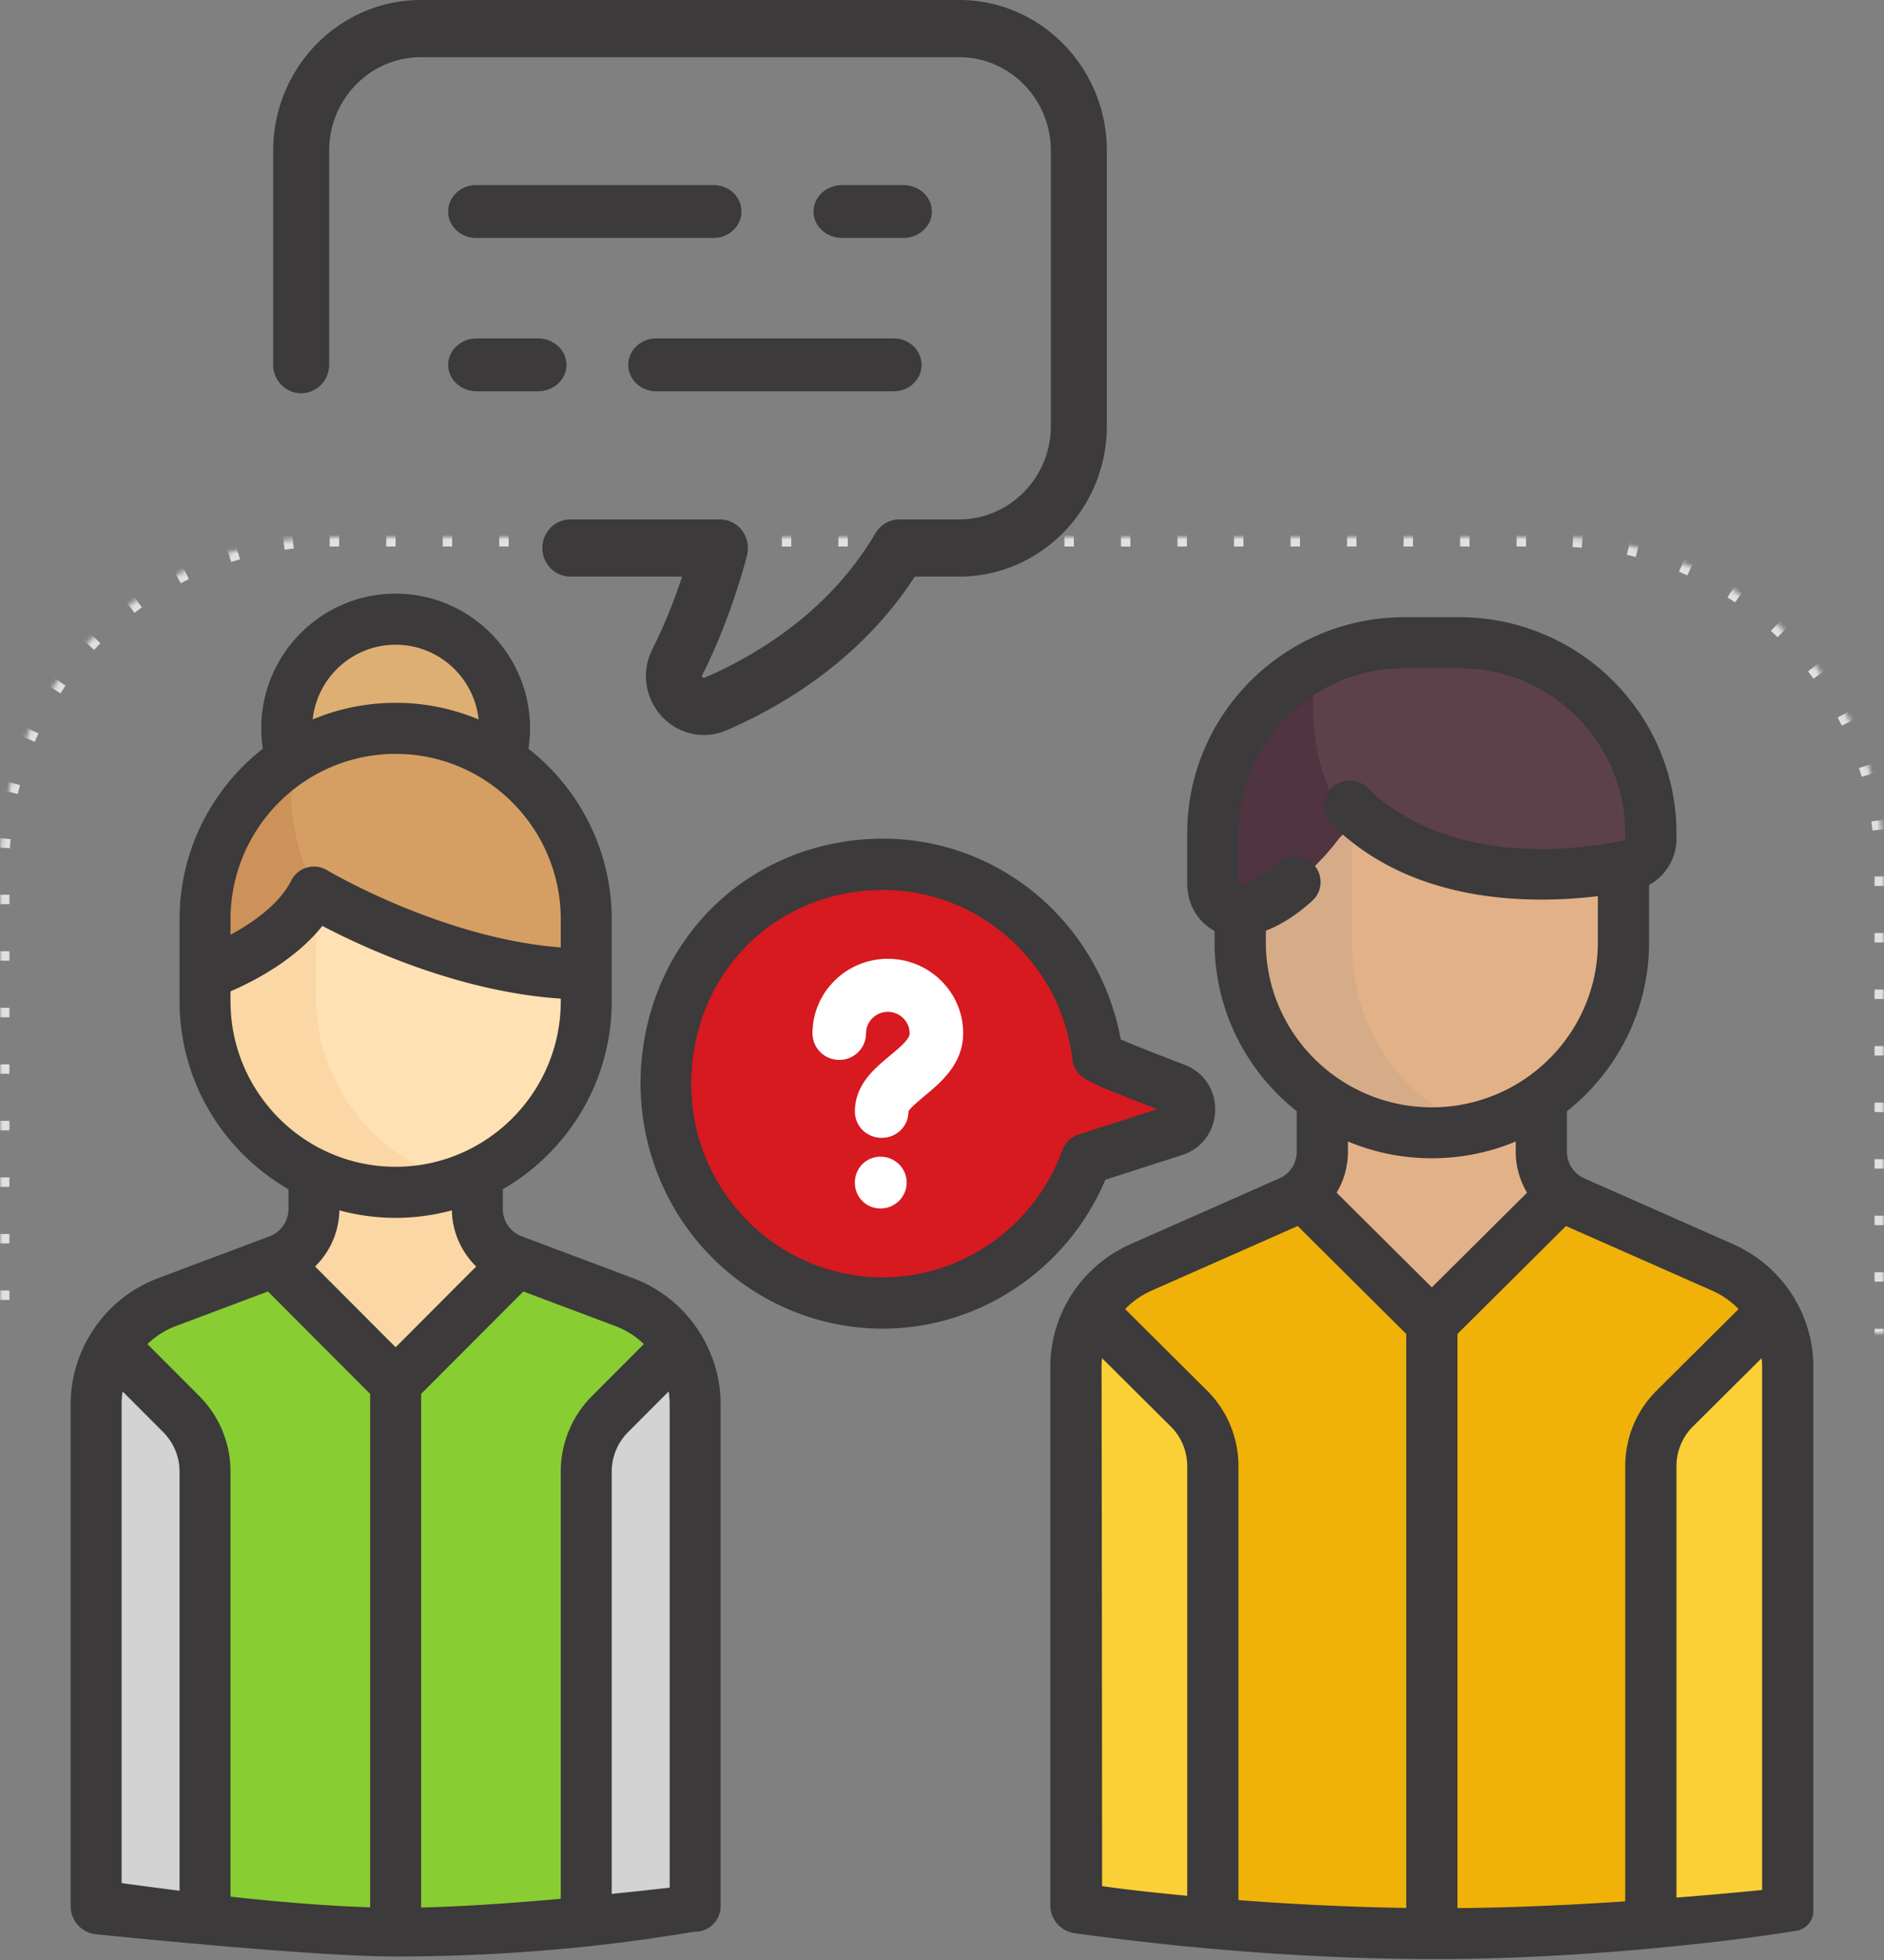
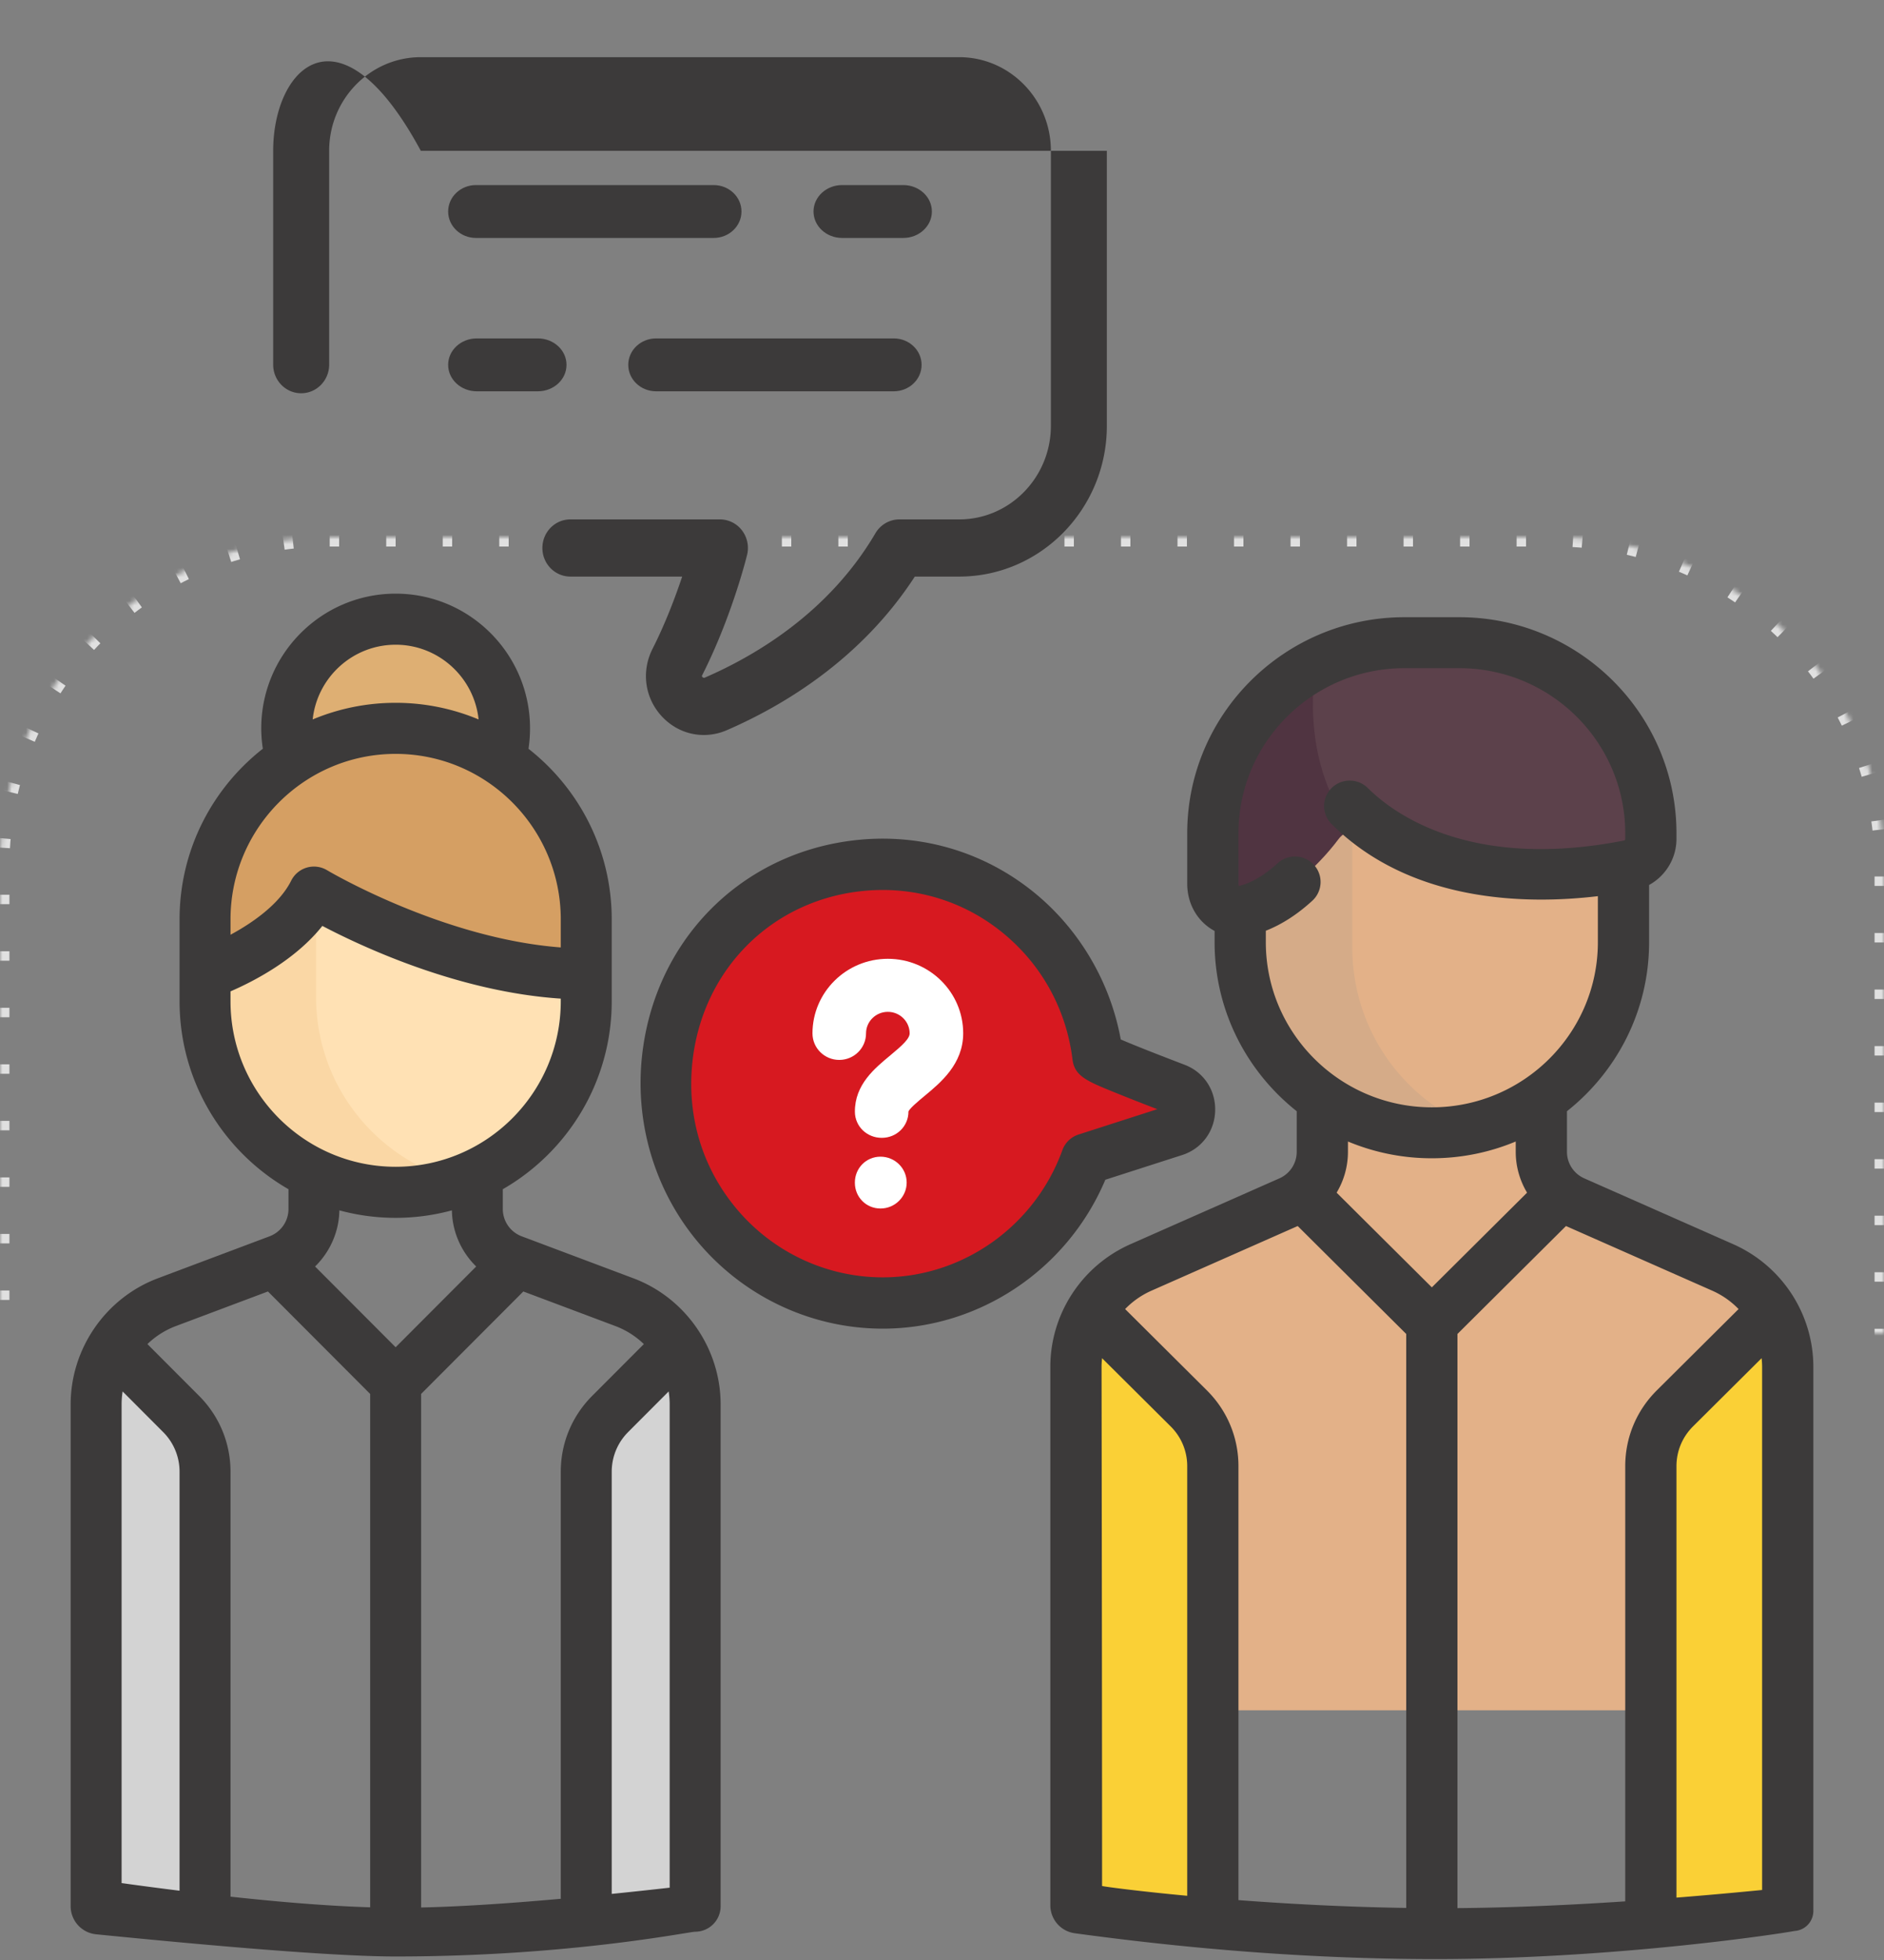
<svg xmlns="http://www.w3.org/2000/svg" xmlns:xlink="http://www.w3.org/1999/xlink" width="400" height="416" viewBox="0 0 400 416">
  <rect x="0" y="0" width="400" height="416" fill="#808080" stroke="none" />
  <defs>
    <path id="a" d="M70 114h260c38.66 0 70 31.34 70 70v143c0 38.66-31.34 70-70 70H70c-38.66 0-70-31.34-70-70V184c0-38.66 31.34-70 70-70z" />
    <mask id="b" width="400" height="283" x="0" y="0" fill="#fff">
      <use xlink:href="#a" />
    </mask>
  </defs>
  <g fill="none" fill-rule="evenodd">
    <use stroke="#E0E0E0" stroke-dasharray="2,10" stroke-linejoin="round" stroke-width="4" mask="url(#b)" xlink:href="#a" />
    <g transform="translate(15 126)">
      <path fill="#D71920" fill-rule="nonzero" d="M235.736 112.837c4.228-1.334 4.391-7.212.24-8.764-7.916-2.96-16.614-6.322-16.677-6.826-3.112-24.724-25.94-43.365-52.411-39.812-21.25 2.853-37.222 19.144-39.592 40.292C124.185 125.493 146.005 149 173.357 149c20 0 36.992-12.592 43.493-30.204l18.886-5.959z" />
      <path fill="#FFF" stroke="#FFF" d="M189 93.314c0 6.267-4.612 10.08-7.98 12.876-1.276 1.06-3.65 2.993-3.644 3.715.023 2.833-2.279 5.095-5.143 5.095h-.043c-2.843 0-5.16-2.193-5.184-5.01-.045-5.556 4.053-8.883 7.346-11.618 2.584-2.146 4.278-3.657 4.278-5.039 0-2.798-2.301-5.074-5.13-5.074-2.828 0-5.13 2.276-5.13 5.074 0 2.833-2.321 5.13-5.185 5.13-2.864 0-5.185-2.297-5.185-5.13C158 84.88 164.953 78 173.5 78S189 84.859 189 93.314zM171.944 120c-2.792 0-4.944 2.234-4.944 4.99v.039c0 2.756 2.152 4.971 4.944 4.971s5.056-2.253 5.056-5.01c0-2.756-2.263-4.99-5.056-4.99z" />
-       <path fill="#FAD7A5" fill-rule="nonzero" d="M117.016 150.154l-23.707-8.932c-4.506-1.698-7.491-6.026-7.491-10.862V121H51.182v9.361c0 4.836-2.985 9.164-7.492 10.861l-23.707 8.932C10.971 153.55 5 162.207 5 171.877V237h127v-65.123c0-9.67-5.971-18.327-14.984-21.723z" />
-       <path fill="#88CD32" fill-rule="nonzero" d="M5 279h127V172.33c0-9.676-5.97-18.337-14.983-21.734L94.215 142l-17.551 17.643a11.503 11.503 0 0 1-16.328 0L42.785 142l-22.802 8.596C10.971 153.993 5 162.653 5 172.329V279z" />
      <path fill="#FFE1B4" fill-rule="nonzero" d="M69.5 126C47.133 126 29 107.933 29 85.647V68.353C29 46.067 47.133 28 69.5 28S110 46.067 110 68.353v17.294C110 107.934 91.867 126 69.5 126z" />
      <path fill="#FAD7A5" fill-rule="nonzero" d="M52.11 85.647V68.353c0-18.277 12.188-33.697 28.89-38.66A40.486 40.486 0 0 0 69.445 28C47.108 28 29 46.066 29 68.353v17.294C29 107.933 47.108 126 69.445 126c4.018 0 7.891-.605 11.555-1.693-16.702-4.963-28.89-20.383-28.89-38.66z" />
      <g fill="#D3D3D3" fill-rule="nonzero">
        <path d="M23.312 173.503L8.99 159.2c-2.293 3.604-3.631 7.828-3.631 12.298V277.28h23.007v-91.59c0-4.57-1.818-8.955-5.054-12.187zM113.943 176.221l14.322-17.022c2.293 4.29 3.631 9.316 3.631 14.635V282h-23.007v-91.275c0-5.44 1.818-10.657 5.054-14.504z" />
      </g>
      <circle cx="69.5" cy="28.5" r="23.5" fill="#DEAF73" fill-rule="nonzero" />
      <path fill="#D59F63" fill-rule="nonzero" d="M29 68.891V82c6.408-3.064 14.258-7.898 20.264-15.088 1.755-2.101 4.756-2.535 7.13-1.189C64.02 70.05 81.907 78.29 110 80.153V68.891C110 46.308 91.867 28 69.5 28 47.132 28 29 46.307 29 68.891z" />
-       <path fill="#CD915A" fill-rule="nonzero" d="M47.555 35C36.392 42.247 29 54.75 29 68.986V82c6.466-3.042 14.387-7.84 20.447-14.979.93-1.094 2.206-1.704 3.553-1.87C48.676 56.985 45.298 46.34 47.555 35z" />
      <path fill="#E3B188" fill-rule="nonzero" d="M350.295 139.997l-31.366-14.599c-4.168-1.94-6.853-6.266-6.853-11.042V92h-46.153v22.356c0 4.775-2.685 9.102-6.852 11.041l-31.367 14.6C219.37 143.874 214 152.53 214 162.08V237h150v-74.919c0-9.55-5.371-18.205-13.705-22.084z" />
-       <path fill="#F0B208" fill-rule="nonzero" d="M350.295 139.388L319.142 125l-21.983 21.928c-4.506 4.495-11.812 4.495-16.318 0L258.857 125l-31.153 14.388C219.37 143.236 214 151.824 214 161.3V279h150V161.3c0-9.476-5.371-18.064-13.705-21.912z" />
      <path fill="#E3B188" fill-rule="nonzero" d="M289.5 116c-22.367 0-40.5-18.322-40.5-40.923V40h81v35.077c0 22.6-18.132 40.923-40.5 40.923z" />
      <path fill="#D5AB88" fill-rule="nonzero" d="M272.112 75.077V40H249v35.077c0 22.6 18.108 40.923 40.445 40.923A39.99 39.99 0 0 0 301 114.283c-16.702-5.034-28.888-20.67-28.888-39.206z" />
      <path fill="#5C414B" fill-rule="nonzero" d="M294.75 11h-11.5C261.02 11 243 29.263 243 51.792v9.323c0 4.318 4.521 7.25 8.29 5.236 5.834-3.118 12.675-8.936 17.273-15.211 1.857-2.534 5.427-2.91 7.924-1.022 18.246 13.798 43.66 10.627 53.933 8.57 2.678-.536 4.58-2.941 4.58-5.707v-1.188C335 29.263 316.98 11 294.75 11z" />
      <path fill="#503441" fill-rule="nonzero" d="M251.497 67.348c5.98-3.13 12.993-8.97 17.705-15.27.722-.965 1.727-1.515 2.798-1.85-8.332-11.514-8.9-24.348-7.866-33.228C251.531 24.008 243 37.374 243 52.734v9.358c0 4.335 4.633 7.279 8.497 5.256z" />
      <g fill="#FAD036" fill-rule="nonzero">
        <path d="M243.017 186.073c0-4.6-1.83-9.012-5.089-12.265l-21.784-21.746a24.873 24.873 0 0 0-2.085 9.96v116.576h28.958v-92.525zM362.553 152.063l-21.784 21.746a17.33 17.33 0 0 0-5.088 12.264v92.146h28.958V162.022c0-3.506-.742-6.888-2.086-9.96z" />
      </g>
      <path fill="#3C3A3A" fill-rule="nonzero" d="M352.963 138.064l-31.6-13.964a6.156 6.156 0 0 1-3.675-5.622v-8.628c10.615-8.41 17.438-21.36 17.438-35.872V61.832c3.497-1.921 5.812-5.634 5.812-9.792V50.86C340.938 25.573 320.246 5 294.813 5h-11.625c-25.434 0-46.125 20.573-46.125 45.861v10.695c0 3.655 1.582 6.967 4.34 9.085.467.36.96.675 1.472.948v2.389c0 14.512 6.822 27.463 17.437 35.872v8.628a6.155 6.155 0 0 1-3.673 5.622l-31.602 13.964C214.687 142.638 208 152.87 208 164.13v114.247a6 6 0 0 0 5.188 5.945c26.474 3.614 51.755 5.44 75.844 5.478 38.487.06 74.237-5.422 76.973-5.96 2.737-.539 1.871-4.174 1.871-9.554 0-.17-41.625 4.88-78.876 4.715-37.249-.165-70.013-4.555-70.013-4.715 0-24.26-.037-60.978-.11-110.155 0-.627.044-1.246.11-1.86l14.561 14.477a11.818 11.818 0 0 1 3.515 8.437v95.933c0 5.491 10.876 2.947 10.876 1.183v-97.116c0-6.075-2.38-11.787-6.7-16.083l-17.36-17.26a17.765 17.765 0 0 1 5.575-3.894l31.068-13.73 23.04 22.909v125.467c0 2.986 2.435 5.407 5.438 5.407 3.004 0 5.439-2.42 5.439-5.407V157.126l23.04-22.908 31.067 13.728a17.75 17.75 0 0 1 5.576 3.895l-17.36 17.26c-4.32 4.296-6.7 10.008-6.7 16.083v94.408c0 2.986 2.435 5.407 5.438 5.407 3.003 0 5.438-2.42 5.438-5.407v-94.408c0-3.187 1.248-6.183 3.515-8.437l14.56-14.477c.066.615.11 1.233.11 1.86v115.462c0 2.986-4.79 4-1.787 4 .67 0 3.423.084 8.261.252a4.255 4.255 0 0 0 4.403-4.252V164.13c0-11.261-6.688-21.492-17.037-26.066zm-99.212-64.086v-2.433c3.394-1.337 6.706-3.464 9.877-6.374a5.385 5.385 0 0 0 .307-7.64 5.46 5.46 0 0 0-7.684-.306c-2.72 2.496-5.438 4.109-8.076 4.793a.881.881 0 0 1-.144.027c-.04-.075-.092-.234-.092-.489V50.861c0-19.325 15.813-35.047 35.249-35.047h11.625c19.436 0 35.249 15.722 35.249 35.047v1.179c0 .175-.106.328-.245.355-32.567 6.393-48.899-5.658-54.409-11.136a5.46 5.46 0 0 0-7.69 0 5.385 5.385 0 0 0 0 7.646c16.887 16.79 41.53 17.093 56.531 15.301v9.772c0 19.325-15.812 35.047-35.249 35.047-19.436 0-35.249-15.722-35.249-35.047zm35.25 45.86c6.31 0 12.328-1.269 17.81-3.56v2.2c0 3.113.869 6.089 2.406 8.66l-20.216 20.1-20.217-20.1a16.86 16.86 0 0 0 2.405-8.66v-2.2a46.096 46.096 0 0 0 17.812 3.56zM119.486 145.313l-23.741-8.92a6.193 6.193 0 0 1-3.993-5.774v-4.213c13.802-7.934 23.125-22.838 23.125-39.891V69.137c0-14.695-6.926-27.792-17.67-36.213.217-1.43.326-2.883.326-4.335C97.533 12.825 84.733 0 69.001 0 53.268 0 40.467 12.826 40.467 28.59a28.9 28.9 0 0 0 .339 4.325c-10.751 8.421-17.682 21.521-17.682 36.222v17.378c0 17.053 9.323 31.956 23.124 39.89v4.213a6.193 6.193 0 0 1-3.993 5.773l-23.741 8.92C7.44 149.475 0 160.232 0 172.082v106.492a6 6 0 0 0 5.405 5.97c31.526 3.14 52.725 4.711 63.596 4.711 36.72 0 62.268-5.254 63.59-5.254 2.987 0-.773-2.427-.773-5.42v-4.46c-27.953 3.244-48.892 4.84-62.818 4.79-13.926-.052-33.32-1.796-58.182-5.234V172.082c0-.932.075-1.852.218-2.754l8.592 8.61a11.892 11.892 0 0 1 3.496 8.456v92.186a5.414 5.414 0 0 0 5.409 5.42 5.414 5.414 0 0 0 5.408-5.42v-92.186c0-6.09-2.366-11.814-6.663-16.12L16.3 159.276a17.564 17.564 0 0 1 6.011-3.814l19.575-7.354 21.705 21.747V278.58c0 2.993 2.422 3.42 5.409 3.42 2.987 0 5.409-.427 5.409-3.42V169.855l21.704-21.747 19.574 7.354a17.596 17.596 0 0 1 6.011 3.814l-10.977 10.998c-4.297 4.306-6.663 10.03-6.663 16.12v90.186a5.414 5.414 0 0 0 5.408 5.42 5.414 5.414 0 0 0 5.41-5.42v-90.186c0-3.194 1.24-6.197 3.495-8.456l8.592-8.61c.143.903.218 1.823.218 2.754V278.58c0 1.196-.257 3.002-.773 5.42h6.182a5.414 5.414 0 0 0 5.409-5.42V172.082c0-11.85-7.44-22.608-18.514-26.77zM69.001 10.839c9.13 0 16.668 6.958 17.613 15.86A45.542 45.542 0 0 0 69 23.17 45.536 45.536 0 0 0 51.387 26.7c.945-8.902 8.483-15.86 17.614-15.86zm0 23.17c19.33 0 35.058 15.76 35.058 35.129v5.951c-25.182-1.912-49.363-16.238-49.619-16.39a5.4 5.4 0 0 0-7.62 2.223c-2.441 4.89-8.013 8.847-12.878 11.472v-3.256c0-19.37 15.727-35.129 35.059-35.129zM33.94 86.515v-2.102c4.967-2.15 13.794-6.706 19.5-13.892 8.809 4.62 29.091 14.012 50.618 15.432v.562c0 19.37-15.728 35.128-35.059 35.128-19.331 0-35.059-15.758-35.059-35.128zm35.06 45.967c4.131 0 8.133-.56 11.944-1.59.074 4.564 2.001 8.83 5.16 11.915l-17.104 17.138-17.106-17.138c3.16-3.086 5.087-7.351 5.16-11.915a45.66 45.66 0 0 0 11.946 1.59z" />
      <path fill="#3C3A3A" fill-rule="nonzero" d="M219.678 124.395l16.327-5.25c4.133-1.329 6.878-5.02 6.991-9.403.114-4.378-2.431-8.205-6.485-9.75-7.738-2.948-11.623-4.538-13.56-5.375-2.282-12.549-9.189-24.04-19.245-31.867-10.934-8.512-24.584-12.155-38.435-10.26-23.647 3.234-41.31 21.548-43.952 45.571-1.628 14.8 3.026 29.599 12.768 40.606C143.837 149.682 157.81 156 172.42 156c20.564 0 39.226-12.591 47.26-31.605zm-47.26 20.716c-11.55 0-22.597-4.995-30.306-13.705-7.814-8.83-11.398-20.243-10.09-32.14 2.087-18.97 16.028-33.431 34.693-35.984 1.904-.26 3.8-.39 5.684-.39 8.975 0 17.597 2.93 24.738 8.487 8.686 6.761 14.215 16.518 15.568 27.472.433 3.523 3.018 4.58 8.68 6.896a476.5 476.5 0 0 0 9.332 3.671l-16.734 5.381a5.414 5.414 0 0 0-3.424 3.316c-5.848 16.147-21.176 26.996-38.14 26.996z" />
    </g>
    <g fill="#3C3A3A" fill-rule="nonzero">
      <path d="M191.779 50.504c3.354 0 6.073-2.513 6.073-5.612s-2.72-5.611-6.073-5.611h-12.984c-3.354 0-6.073 2.512-6.073 5.611 0 3.1 2.72 5.612 6.073 5.612h12.984zM151.523 39.28h-50.472c-3.26 0-5.903 2.513-5.903 5.612 0 3.1 2.643 5.612 5.903 5.612h50.472c3.26 0 5.903-2.513 5.903-5.612s-2.643-5.611-5.903-5.611zM133.389 77.439c0 3.099 2.643 5.611 5.903 5.611h50.472c3.26 0 5.903-2.512 5.903-5.611 0-3.1-2.643-5.612-5.903-5.612h-50.472c-3.26 0-5.903 2.513-5.903 5.612zM101.221 83.05h12.984c3.354 0 6.073-2.512 6.073-5.611 0-3.1-2.72-5.612-6.073-5.612H101.22c-3.354 0-6.073 2.513-6.073 5.612s2.72 5.611 6.073 5.611z" />
-       <path d="M63.942 83.466c3.281 0 5.942-2.716 5.942-6.067V32.006c0-10.958 8.73-19.872 19.46-19.872h114.312c10.73 0 19.461 8.915 19.461 19.872v58.363c0 10.957-8.73 19.871-19.46 19.871h-12.702c-2.087 0-4.021 1.118-5.095 2.946-9.725 16.552-25.033 25.782-36.162 30.612-.15.064-.337.146-.563-.102-.158-.174-.126-.237-.04-.406 6.269-12.382 9.39-24.98 9.52-25.511a6.167 6.167 0 0 0-1.08-5.206 5.896 5.896 0 0 0-4.684-2.333h-31.754c-3.281 0-5.941 2.717-5.941 6.068 0 3.35 2.66 6.067 5.941 6.067h23.738c-1.431 4.294-3.537 9.89-6.297 15.342-2.4 4.741-1.662 10.327 1.883 14.23 2.405 2.648 5.656 4.053 9.007 4.053 1.644 0 3.313-.338 4.917-1.035 12.088-5.245 28.521-15.095 39.883-32.59h9.427c17.284 0 31.345-14.359 31.345-32.006V32.006C235 14.357 220.939 0 203.655 0H89.344C72.06 0 58 14.358 58 32.006v45.393c0 3.35 2.66 6.067 5.942 6.067z" />
+       <path d="M63.942 83.466c3.281 0 5.942-2.716 5.942-6.067V32.006c0-10.958 8.73-19.872 19.46-19.872h114.312c10.73 0 19.461 8.915 19.461 19.872v58.363c0 10.957-8.73 19.871-19.46 19.871h-12.702c-2.087 0-4.021 1.118-5.095 2.946-9.725 16.552-25.033 25.782-36.162 30.612-.15.064-.337.146-.563-.102-.158-.174-.126-.237-.04-.406 6.269-12.382 9.39-24.98 9.52-25.511a6.167 6.167 0 0 0-1.08-5.206 5.896 5.896 0 0 0-4.684-2.333h-31.754c-3.281 0-5.941 2.717-5.941 6.068 0 3.35 2.66 6.067 5.941 6.067h23.738c-1.431 4.294-3.537 9.89-6.297 15.342-2.4 4.741-1.662 10.327 1.883 14.23 2.405 2.648 5.656 4.053 9.007 4.053 1.644 0 3.313-.338 4.917-1.035 12.088-5.245 28.521-15.095 39.883-32.59h9.427c17.284 0 31.345-14.359 31.345-32.006V32.006H89.344C72.06 0 58 14.358 58 32.006v45.393c0 3.35 2.66 6.067 5.942 6.067z" />
    </g>
  </g>
</svg>